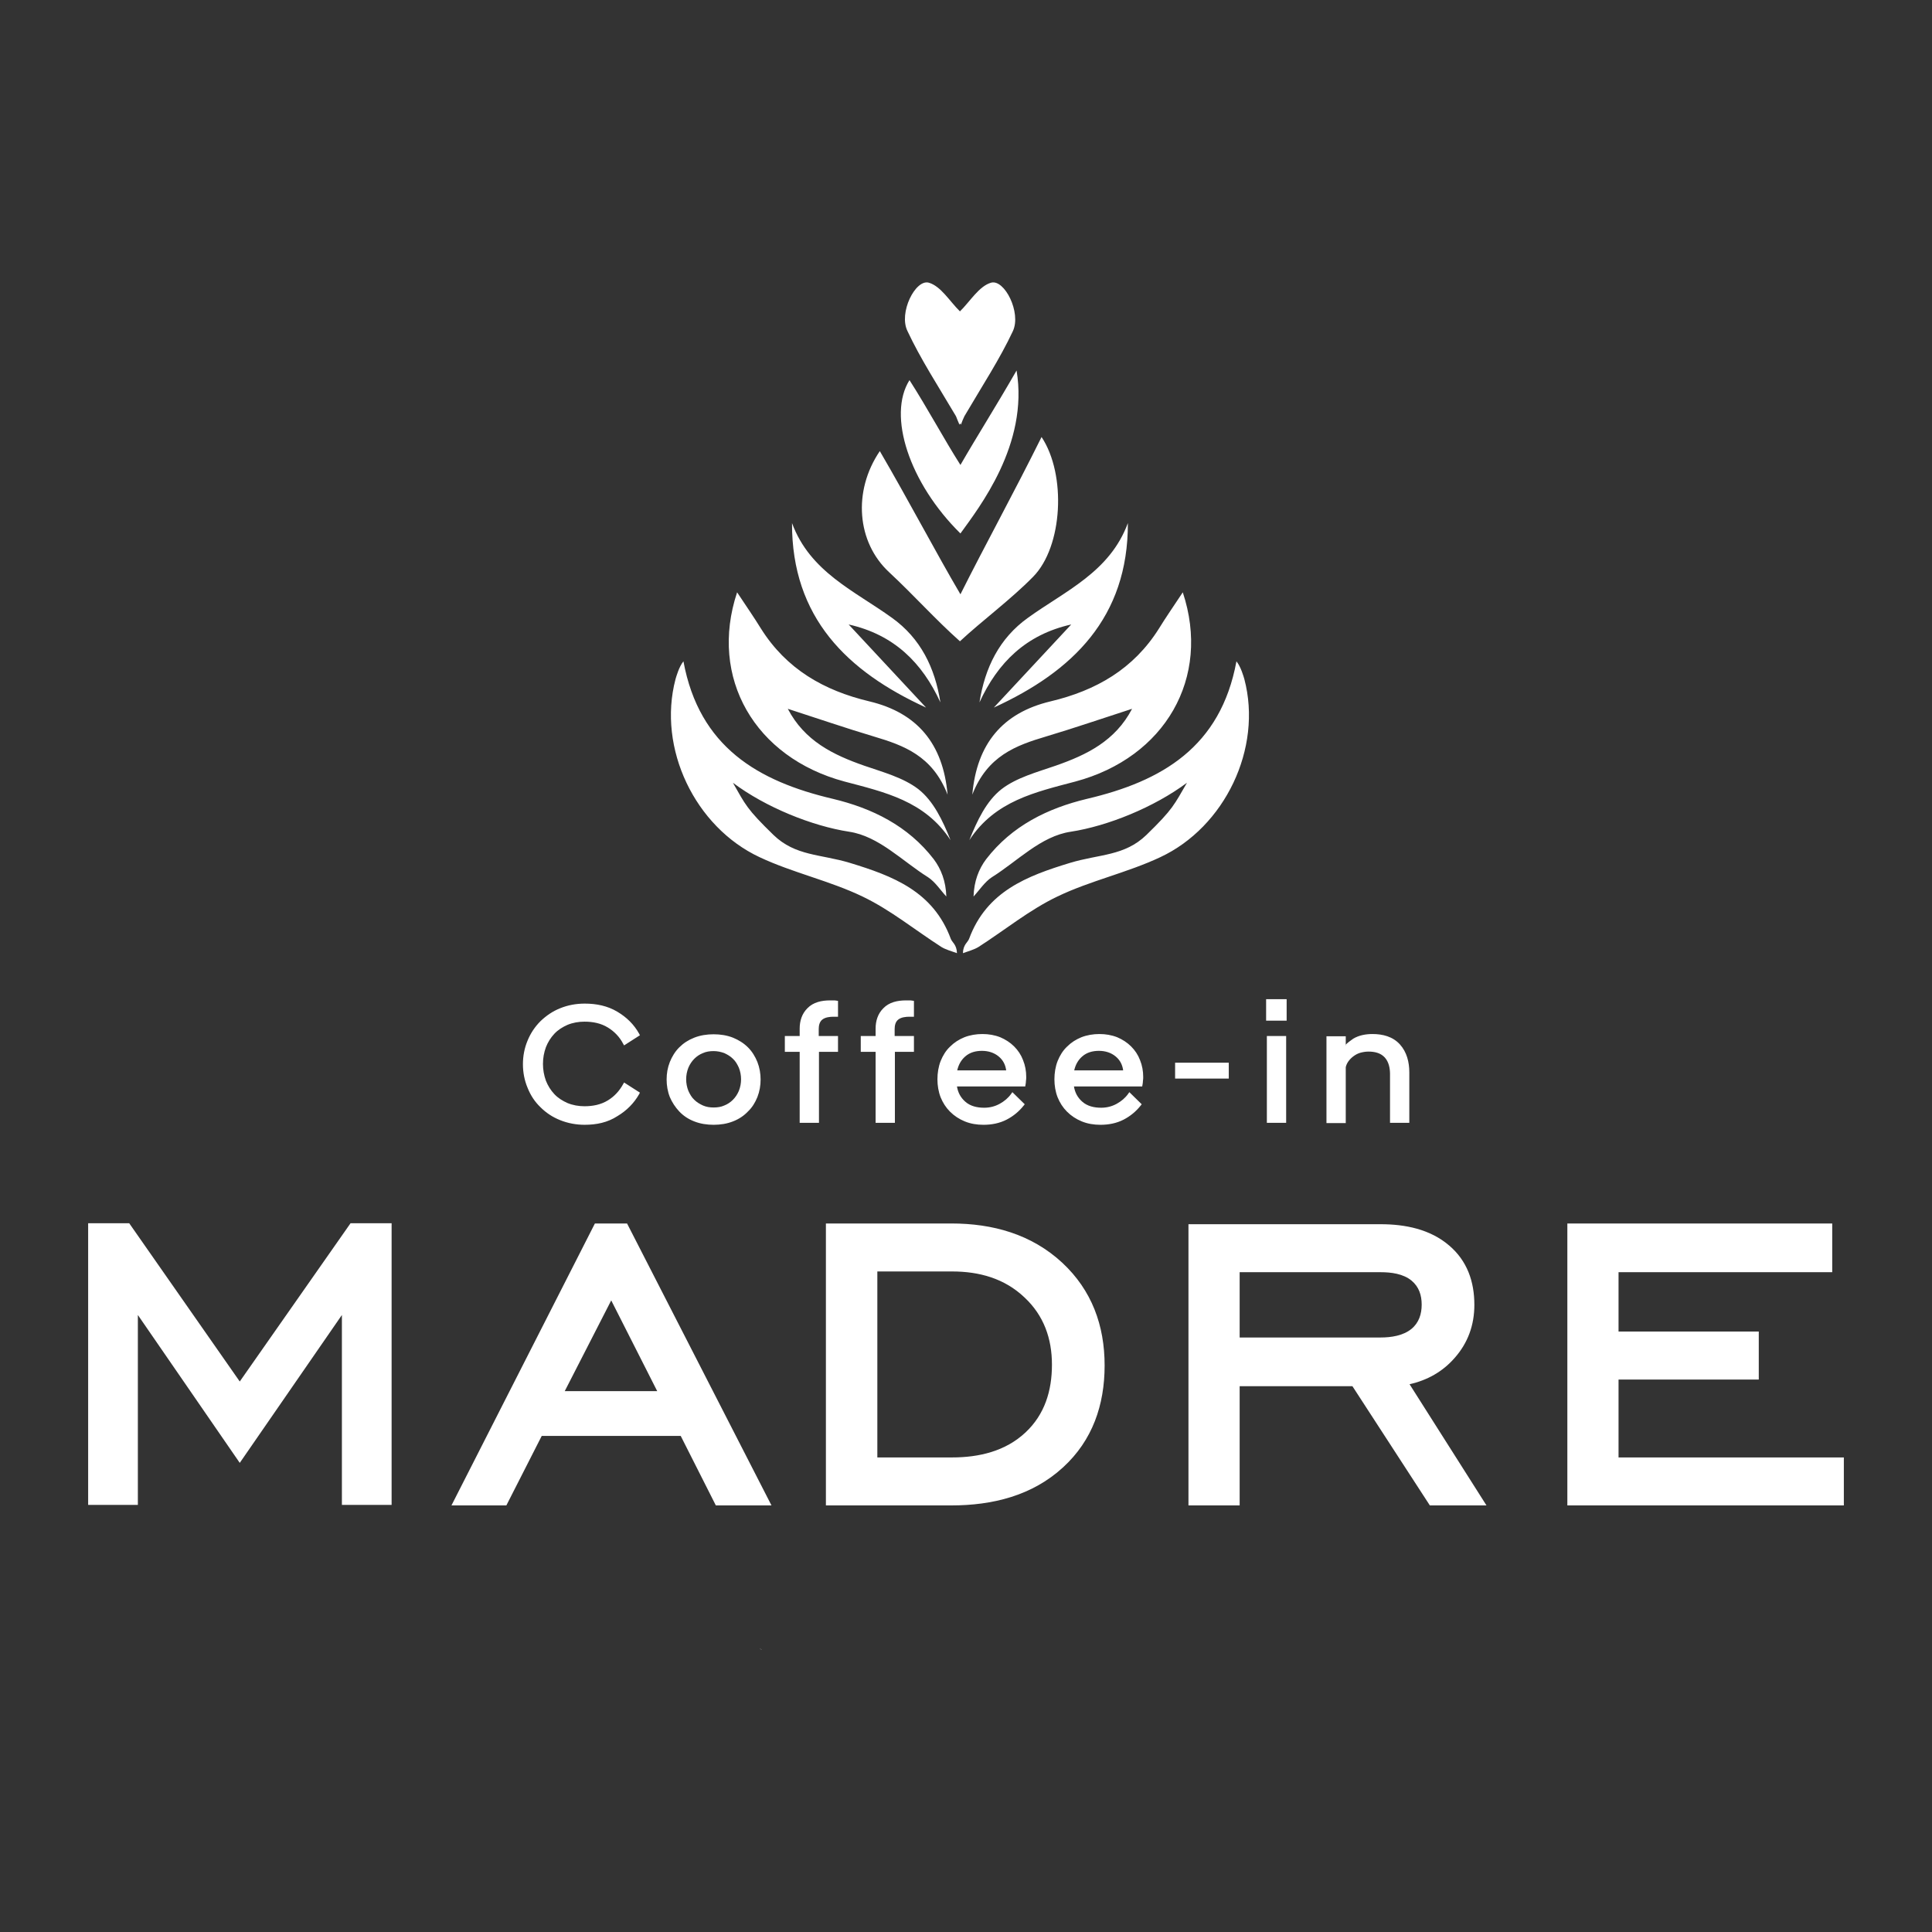
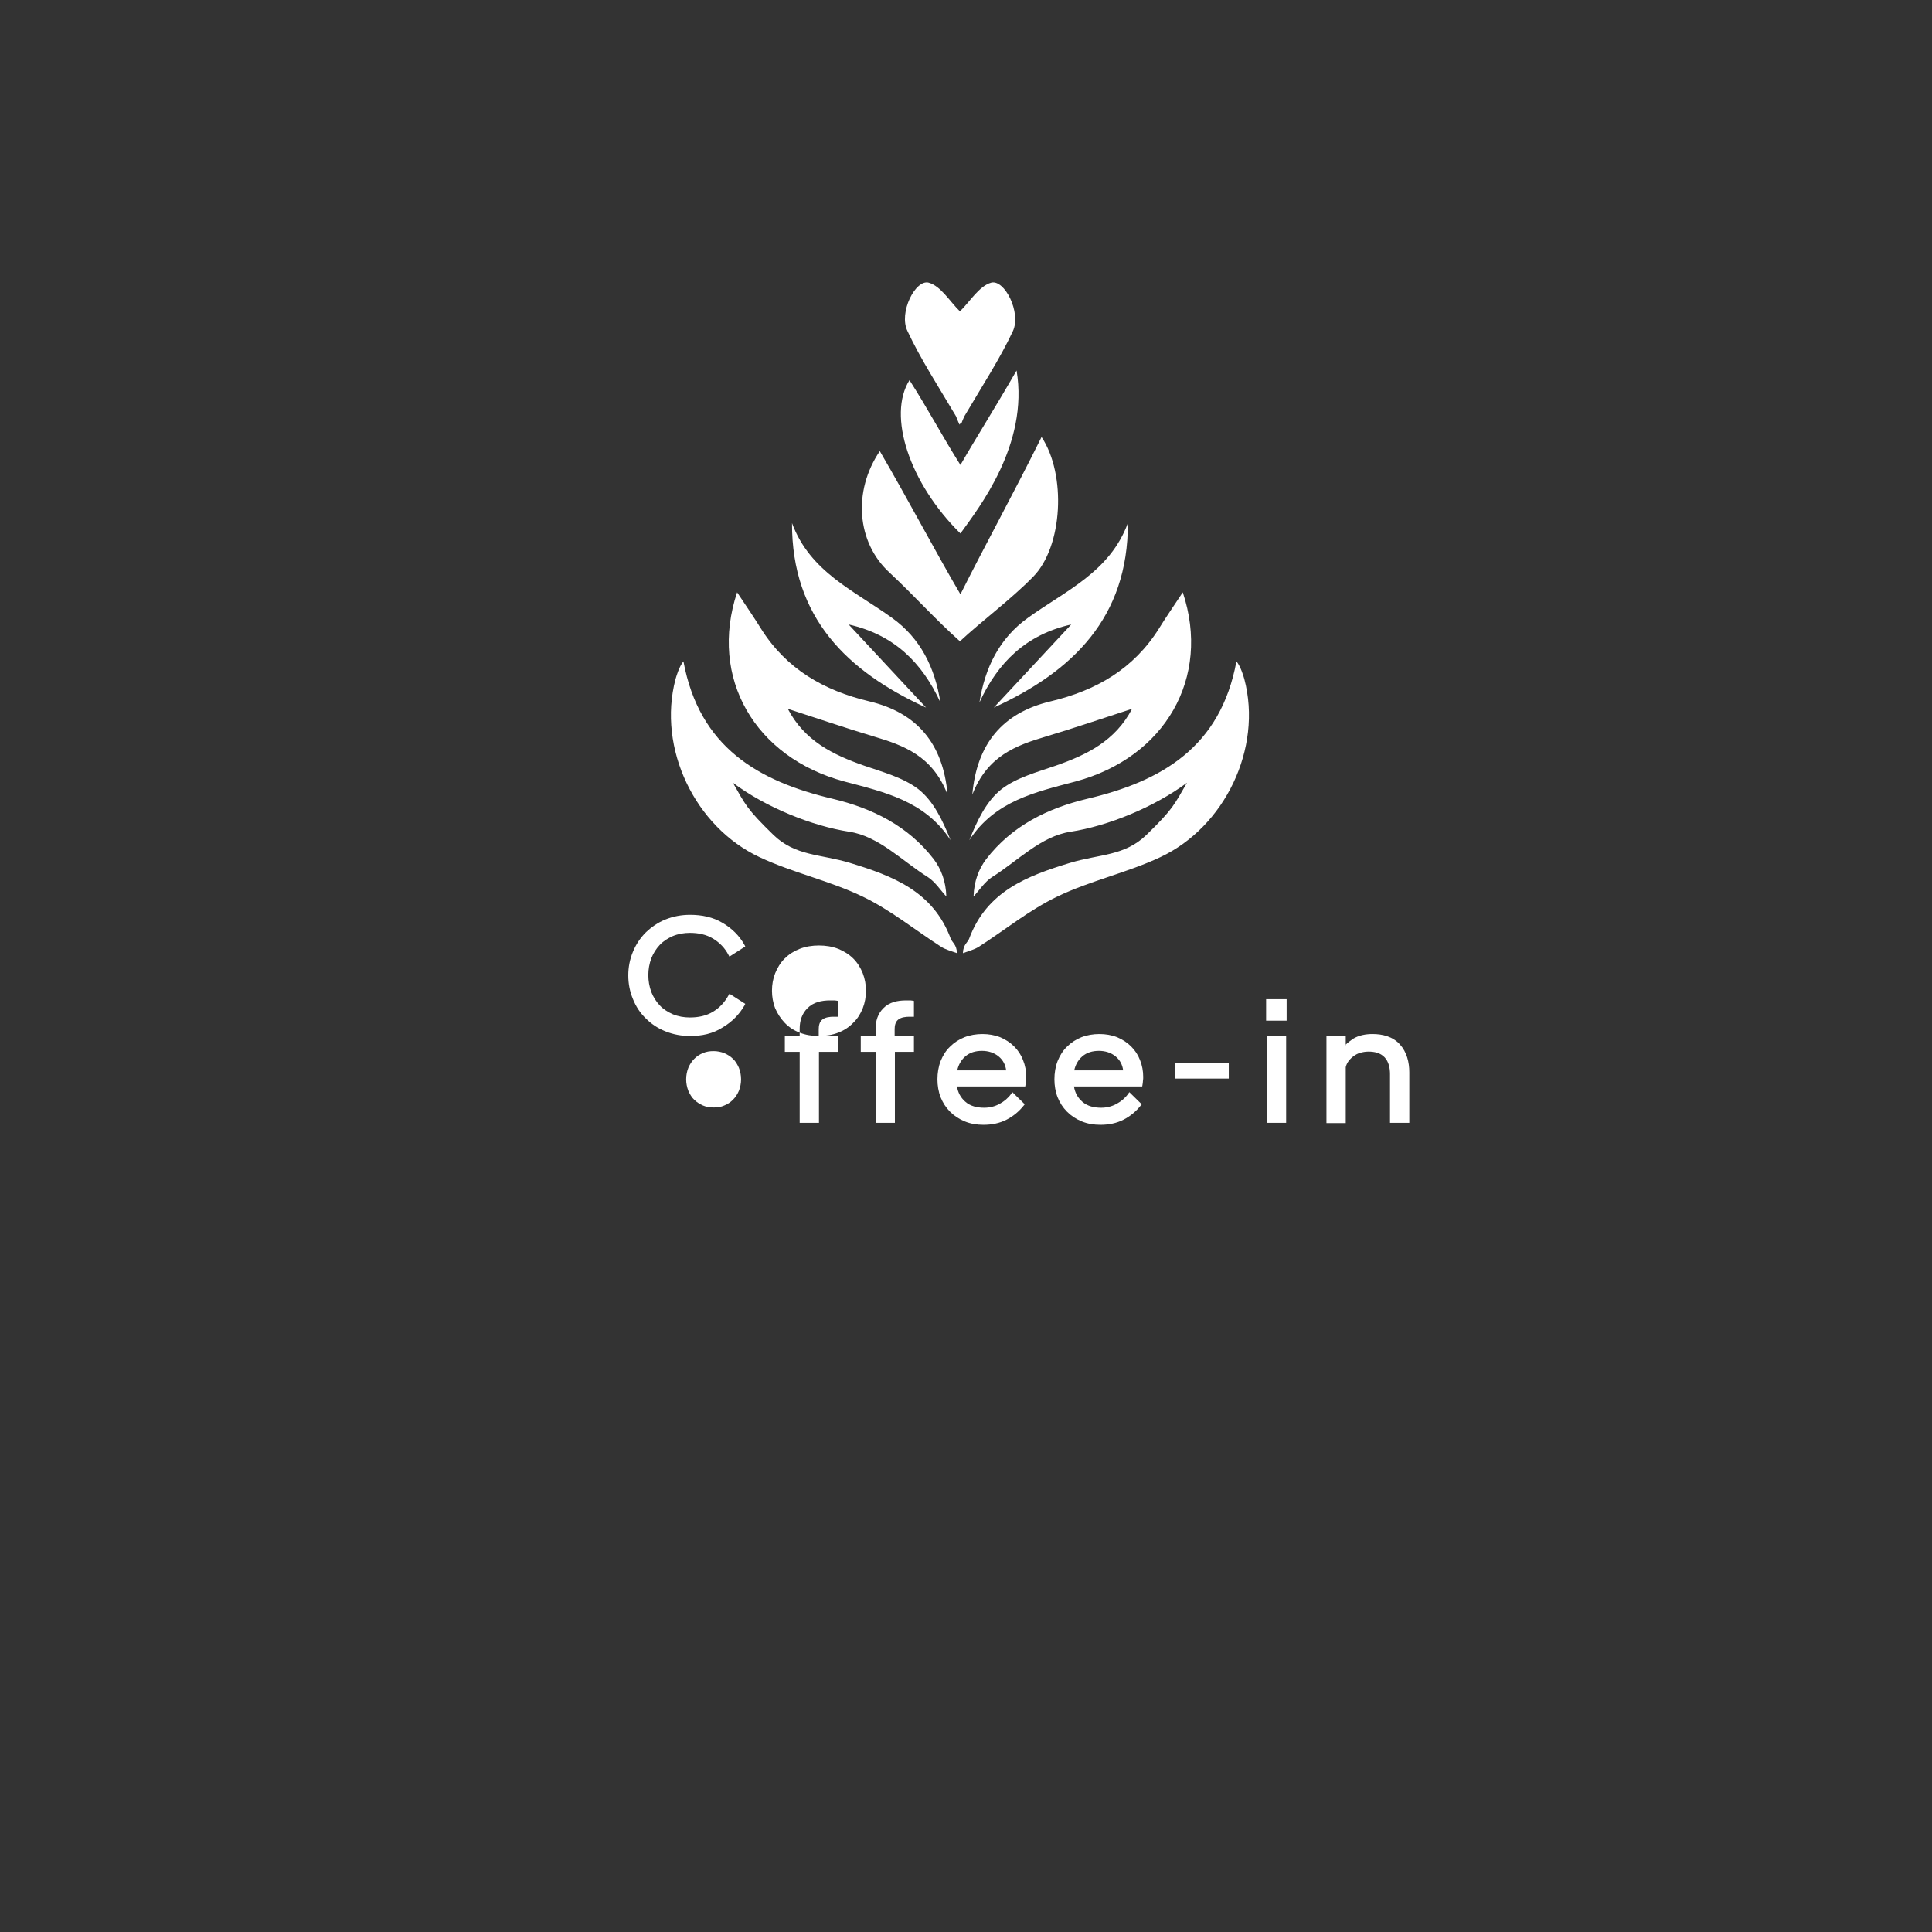
<svg xmlns="http://www.w3.org/2000/svg" xml:space="preserve" width="70.555mm" height="70.555mm" version="1.1" style="shape-rendering:geometricPrecision; text-rendering:geometricPrecision; image-rendering:optimizeQuality; fill-rule:evenodd; clip-rule:evenodd" viewBox="0 0 7055.54 7055.54">
  <rect x="0" y="0" width="7055.54" height="7055.54" fill="#333333" stroke="none" />
  <defs>
    <style type="text/css">
   
    .fil0 {fill:none}
    .fil1 {fill:white}
   
  </style>
  </defs>
  <g id="Layer_x0020_1">
    <rect class="fil0" x="-0.01" y="-0.01" width="7055.55" height="7055.55" />
    <g id="_2158779405168">
-       <path class="fil1" d="M875.57 5045.18l404.63 -578.03 149.93 0 0 1028.72 -181.54 0 0 -693.64 -373.02 540.1 -372.11 -540.1 0 693.64 -181.54 0 0 -1028.72 149.93 0 403.72 578.03zm1610.38 198.71l-507.59 0 -129.16 253.79 -200.5 0 523.84 -1029.63 117.42 0 527.46 1029.63 -203.22 0 -128.25 -253.79zm988.08 -775.84c150.83,0 292.63,38.84 405.53,143.61 107.48,100.25 154.44,228.5 154.44,374.82 0,144.51 -44.25,273.66 -151.73,372.11 -112.9,103.87 -258.31,139.09 -408.24,139.09l-457.91 0 0 -1029.63 457.91 0zm1053.11 594.3l0 435.33 -186.96 0 0 -1026.92 701.78 0c89.41,0 180.63,18.06 250.18,77.67 65.93,56 92.12,131.87 92.12,216.77 0,74.06 -23.48,139.09 -72.25,194.18 -44.26,50.58 -100.25,81.29 -164.38,95.74l280.89 442.56 -206.83 0 -282.7 -435.33 -411.85 0zm1383.68 -416.37l0 216.76 512.11 0 0 175.22 -512.11 0 0 284.5 822.8 0 0 175.22 -1009.76 0 0 -1029.63 967.31 0 0 177.93 -780.35 0zm-3848.47 434.43l337.8 0 -168 -331.47 -169.8 331.47zm1141.63 -436.24l0 678.29 272.76 0c98.45,0 195.09,-22.58 268.25,-91.22 70.44,-65.93 96.64,-152.64 96.64,-247.47 0,-95.74 -29.81,-179.74 -100.26,-245.67 -73.15,-69.54 -165.28,-94.83 -264.63,-94.83l-272.76 0 0 0.9zm1323.16 240.25l514.82 0c37.93,0 82.19,-6.32 112.9,-31.61 27.09,-22.58 37.03,-54.19 37.03,-88.52 0,-34.32 -9.94,-65.02 -37.03,-87.6 -30.71,-25.29 -74.97,-30.71 -112.9,-30.71l-514.82 0 0 238.44zm-1753.08 1134.4l0 0c2.71,1.8 4.52,3.61 5.42,4.51 0,0 0,0 0,0.91 0.91,0 1.81,-0.91 1.81,-0.91 -2.71,-0.9 -5.42,-1.8 -7.23,-4.51z" />
      <g>
-         <path class="fil1" d="M3922.91 3908.98l178.83 0c-2.71,-19.87 -10.83,-37.03 -27.09,-50.58 -17.16,-14.45 -38.84,-20.77 -61.42,-20.77 -22.58,0 -44.25,5.42 -61.42,20.77 -15.35,13.55 -24.38,30.71 -28.9,50.58l0 0zm-427.2 0l178.83 0c-2.71,-19.87 -10.84,-37.03 -27.1,-50.58 -17.16,-14.45 -38.84,-20.77 -61.41,-20.77 -22.58,0 -44.26,5.42 -61.42,20.77 -15.36,13.55 -24.39,30.71 -28.9,50.58zm-889.64 135.48c13.55,0 27.1,-1.81 38.84,-7.23 11.74,-4.51 22.58,-11.74 31.61,-20.77 9.03,-9.03 16.26,-19.87 21.68,-32.52 5.41,-13.54 8.12,-28 8.12,-42.45 0,-14.45 -2.71,-28.9 -8.12,-42.45 -5.42,-11.74 -11.75,-23.48 -21.68,-32.51 -9.03,-9.03 -19.87,-15.35 -31.61,-20.77 -12.65,-4.52 -25.29,-7.23 -38.84,-7.23 -13.55,0 -27.09,1.81 -38.84,7.23 -11.74,4.51 -22.58,11.74 -31.61,20.77 -9.03,9.03 -16.25,19.87 -21.67,32.51 -5.42,13.55 -8.13,28 -8.13,42.45 0,14.45 2.71,28.91 8.13,42.45 5.42,11.74 11.74,23.49 21.67,32.52 9.03,9.03 19.87,15.35 31.61,20.77 12.65,5.42 25.29,7.23 38.84,7.23zm2306.73 -227.61c8.13,-9.03 18.97,-16.25 28.9,-23.48 20.78,-12.64 46.07,-17.16 70.45,-17.16 37.03,0 74.06,9.03 100.26,37.94 25.29,27.99 34.32,65.02 34.32,102.05l0 184.25 -70.45 0 0 -177.92c0,-21.68 -4.52,-45.16 -19.87,-61.42 -15.36,-16.26 -37.03,-20.77 -58.71,-20.77 -10.84,0 -20.77,1.8 -30.71,4.51 -9.03,2.71 -17.16,7.23 -24.38,12.65 -7.23,5.42 -12.65,10.84 -18.07,18.06 -4.51,6.32 -8.12,13.55 -9.93,21.68l0 204.12 -70.45 0 0 -317.02 70.45 0 0 32.51 -1.81 0zm-289.02 -167.99l74.97 0 0 78.58 -74.97 0 0 -78.58zm2.71 134.58l70.45 0 0 317.01 -70.45 0 0 -317.01zm-335.08 97.54l195.99 0 0 57.8 -195.99 0 0 -57.8zm-369.4 86.71c3.61,21.67 12.64,39.74 29.8,55.09 18.97,17.16 44.26,22.58 69.55,22.58 19.87,0 38.84,-4.52 56.9,-14.45 16.26,-9.03 30.71,-20.77 41.55,-36.13l4.51 -6.32 45.16 44.26 -3.61 4.51c-17.16,21.68 -37.93,38.84 -62.32,51.48 -26.19,13.55 -55.09,18.97 -84.9,18.97 -23.48,0 -46.97,-3.61 -68.64,-12.64 -19.87,-8.13 -37.94,-19.87 -53.29,-35.23 -15.35,-15.35 -26.19,-32.51 -34.32,-52.38 -8.13,-20.78 -11.74,-43.36 -11.74,-65.94 0,-22.58 3.61,-46.06 11.74,-66.83 8.13,-19.87 18.97,-37.94 34.32,-52.39 15.35,-15.35 32.52,-26.19 52.39,-34.32 20.77,-8.13 43.35,-11.74 65.93,-11.74 22.58,0 44.25,3.61 65.03,11.74 18.96,8.13 36.12,18.97 50.58,33.42 14.45,14.45 25.28,30.71 32.51,49.68 8.13,19.87 11.74,40.64 11.74,61.41 0,4.52 0,9.94 -0.9,14.45 0,5.42 -0.91,9.94 -1.81,15.36l-0.9 5.42 -249.28 0zm-427.21 0c3.62,21.67 12.65,39.74 29.81,55.09 18.97,17.16 44.25,22.58 69.54,22.58 19.87,0 38.84,-4.52 56.9,-14.45 16.26,-9.03 30.71,-20.77 41.55,-36.13l4.52 -6.32 45.16 44.26 -3.62 4.51c-17.16,21.68 -37.93,38.84 -62.32,51.48 -26.19,13.55 -55.09,18.97 -84.9,18.97 -23.48,0 -46.96,-3.61 -68.64,-12.64 -19.87,-8.13 -37.93,-19.87 -53.29,-35.23 -15.35,-15.35 -26.19,-32.51 -34.32,-52.38 -8.12,-20.78 -11.74,-43.36 -11.74,-65.94 0,-22.58 3.62,-46.06 11.74,-66.83 8.13,-19.87 18.97,-37.94 34.32,-52.39 15.36,-15.35 32.52,-26.19 52.39,-34.32 20.77,-8.13 43.35,-11.74 65.93,-11.74 22.58,0 44.26,3.61 65.03,11.74 18.97,8.13 36.13,18.97 50.58,33.42 14.45,14.45 25.29,30.71 32.51,49.68 8.13,19.87 11.75,40.64 11.75,61.41 0,4.52 0,9.94 -0.91,14.45 0,5.42 -0.9,9.94 -1.8,15.36l-0.91 5.42 -249.28 0zm-226.7 -184.25l69.55 0 0 57.8 -69.55 0 0 259.21 -70.44 0 0 -259.21 -54.19 0 0 -57.8 54.19 0 0 -27.1c0,-28 8.12,-54.19 28,-74.06 21.67,-22.58 52.38,-28.9 83.09,-28.9 3.61,0 8.13,0 11.74,0 3.61,0 8.13,0 11.74,0.9l5.42 0.9 0 57.81 -16.26 0c-13.55,0 -30.71,1.8 -41.54,10.84 -9.94,8.13 -12.65,21.67 -12.65,34.32l0 25.29 0.9 0zm-277.27 0l69.54 0 0 57.8 -69.54 0 0 259.21 -70.45 0 0 -259.21 -54.19 0 0 -57.8 54.19 0 0 -27.1c0,-28 8.13,-54.19 28,-74.06 21.67,-22.58 52.38,-28.9 83.09,-28.9 3.61,0 8.13,0 11.74,0 3.61,0 8.13,0 11.74,0.9l5.42 0.9 0 57.81 -16.25 0c-13.55,0 -30.71,1.8 -41.55,10.84 -9.94,8.13 -12.65,21.67 -12.65,34.32l0 25.29 0.91 0zm-384.76 324.24c-24.39,0 -48.77,-3.61 -71.35,-12.64 -20.77,-8.13 -38.84,-19.87 -54.19,-36.13 -14.45,-15.36 -26.19,-33.42 -34.32,-52.39 -8.13,-20.77 -11.74,-42.45 -11.74,-64.12 0,-22.58 3.61,-43.36 11.74,-64.13 8.13,-19.87 18.96,-37.93 34.32,-53.29 15.35,-15.35 33.42,-27.09 54.19,-35.22 22.58,-9.03 46.96,-12.65 71.35,-12.65 24.39,0 48.77,3.62 71.35,12.65 19.87,8.13 38.84,19.87 54.19,35.22 15.36,15.36 26.2,33.42 34.32,53.29 8.13,20.77 11.75,42.45 11.75,64.13 0,21.67 -3.62,43.35 -11.75,64.12 -8.12,19.87 -18.96,37.94 -34.32,52.39 -15.35,16.26 -33.41,28 -54.19,36.13 -22.58,9.03 -46.96,12.64 -71.35,12.64zm-470.56 0c-30.71,0 -61.41,-5.42 -90.32,-17.16 -27.09,-10.84 -50.57,-26.19 -71.35,-46.97 -20.77,-19.87 -36.13,-43.35 -46.96,-70.44 -11.74,-28 -17.16,-56.91 -17.16,-86.71 0,-29.81 5.42,-58.71 17.16,-86.71 10.83,-26.19 26.19,-49.67 46.96,-70.44 20.78,-19.87 44.26,-36.13 71.35,-46.97 28.91,-11.74 58.71,-17.16 90.32,-17.16 42.45,0 83.1,8.13 119.22,29.8 33.42,19.87 60.52,46.07 79.48,80.39l2.71 5.42 -57.8 37.03 -3.61 -6.32c-12.65,-24.39 -31.62,-44.26 -55.1,-58.71 -26.19,-16.26 -56,-21.68 -85.8,-21.68 -21.68,0 -42.45,3.61 -62.32,11.74 -18.06,8.13 -34.32,18.07 -47.87,32.52 -13.55,14.45 -23.48,30.71 -30.71,48.77 -7.22,19.87 -10.84,39.74 -10.84,61.42 0,20.77 3.62,41.54 10.84,61.41 7.23,18.07 17.16,34.32 30.71,48.77 13.55,14.46 29.81,24.39 47.87,32.52 19.87,8.13 40.64,11.74 62.32,11.74 29.8,0 59.61,-5.42 85.8,-21.68 23.48,-14.45 41.55,-34.32 55.1,-58.7l3.61 -6.32 57.8 37.03 -2.71 5.41c-18.96,33.42 -46.06,60.52 -79.48,80.39 -36.12,23.48 -76.77,31.61 -119.22,31.61z" />
+         <path class="fil1" d="M3922.91 3908.98l178.83 0c-2.71,-19.87 -10.83,-37.03 -27.09,-50.58 -17.16,-14.45 -38.84,-20.77 -61.42,-20.77 -22.58,0 -44.25,5.42 -61.42,20.77 -15.35,13.55 -24.38,30.71 -28.9,50.58l0 0zm-427.2 0l178.83 0c-2.71,-19.87 -10.84,-37.03 -27.1,-50.58 -17.16,-14.45 -38.84,-20.77 -61.41,-20.77 -22.58,0 -44.26,5.42 -61.42,20.77 -15.36,13.55 -24.39,30.71 -28.9,50.58zm-889.64 135.48c13.55,0 27.1,-1.81 38.84,-7.23 11.74,-4.51 22.58,-11.74 31.61,-20.77 9.03,-9.03 16.26,-19.87 21.68,-32.52 5.41,-13.54 8.12,-28 8.12,-42.45 0,-14.45 -2.71,-28.9 -8.12,-42.45 -5.42,-11.74 -11.75,-23.48 -21.68,-32.51 -9.03,-9.03 -19.87,-15.35 -31.61,-20.77 -12.65,-4.52 -25.29,-7.23 -38.84,-7.23 -13.55,0 -27.09,1.81 -38.84,7.23 -11.74,4.51 -22.58,11.74 -31.61,20.77 -9.03,9.03 -16.25,19.87 -21.67,32.51 -5.42,13.55 -8.13,28 -8.13,42.45 0,14.45 2.71,28.91 8.13,42.45 5.42,11.74 11.74,23.49 21.67,32.52 9.03,9.03 19.87,15.35 31.61,20.77 12.65,5.42 25.29,7.23 38.84,7.23zm2306.73 -227.61c8.13,-9.03 18.97,-16.25 28.9,-23.48 20.78,-12.64 46.07,-17.16 70.45,-17.16 37.03,0 74.06,9.03 100.26,37.94 25.29,27.99 34.32,65.02 34.32,102.05l0 184.25 -70.45 0 0 -177.92c0,-21.68 -4.52,-45.16 -19.87,-61.42 -15.36,-16.26 -37.03,-20.77 -58.71,-20.77 -10.84,0 -20.77,1.8 -30.71,4.51 -9.03,2.71 -17.16,7.23 -24.38,12.65 -7.23,5.42 -12.65,10.84 -18.07,18.06 -4.51,6.32 -8.12,13.55 -9.93,21.68l0 204.12 -70.45 0 0 -317.02 70.45 0 0 32.51 -1.81 0zm-289.02 -167.99l74.97 0 0 78.58 -74.97 0 0 -78.58zm2.71 134.58l70.45 0 0 317.01 -70.45 0 0 -317.01zm-335.08 97.54l195.99 0 0 57.8 -195.99 0 0 -57.8zm-369.4 86.71c3.61,21.67 12.64,39.74 29.8,55.09 18.97,17.16 44.26,22.58 69.55,22.58 19.87,0 38.84,-4.52 56.9,-14.45 16.26,-9.03 30.71,-20.77 41.55,-36.13l4.51 -6.32 45.16 44.26 -3.61 4.51c-17.16,21.68 -37.93,38.84 -62.32,51.48 -26.19,13.55 -55.09,18.97 -84.9,18.97 -23.48,0 -46.97,-3.61 -68.64,-12.64 -19.87,-8.13 -37.94,-19.87 -53.29,-35.23 -15.35,-15.35 -26.19,-32.51 -34.32,-52.38 -8.13,-20.78 -11.74,-43.36 -11.74,-65.94 0,-22.58 3.61,-46.06 11.74,-66.83 8.13,-19.87 18.97,-37.94 34.32,-52.39 15.35,-15.35 32.52,-26.19 52.39,-34.32 20.77,-8.13 43.35,-11.74 65.93,-11.74 22.58,0 44.25,3.61 65.03,11.74 18.96,8.13 36.12,18.97 50.58,33.42 14.45,14.45 25.28,30.71 32.51,49.68 8.13,19.87 11.74,40.64 11.74,61.41 0,4.52 0,9.94 -0.9,14.45 0,5.42 -0.91,9.94 -1.81,15.36l-0.9 5.42 -249.28 0zm-427.21 0c3.62,21.67 12.65,39.74 29.81,55.09 18.97,17.16 44.25,22.58 69.54,22.58 19.87,0 38.84,-4.52 56.9,-14.45 16.26,-9.03 30.71,-20.77 41.55,-36.13l4.52 -6.32 45.16 44.26 -3.62 4.51c-17.16,21.68 -37.93,38.84 -62.32,51.48 -26.19,13.55 -55.09,18.97 -84.9,18.97 -23.48,0 -46.96,-3.61 -68.64,-12.64 -19.87,-8.13 -37.93,-19.87 -53.29,-35.23 -15.35,-15.35 -26.19,-32.51 -34.32,-52.38 -8.12,-20.78 -11.74,-43.36 -11.74,-65.94 0,-22.58 3.62,-46.06 11.74,-66.83 8.13,-19.87 18.97,-37.94 34.32,-52.39 15.36,-15.35 32.52,-26.19 52.39,-34.32 20.77,-8.13 43.35,-11.74 65.93,-11.74 22.58,0 44.26,3.61 65.03,11.74 18.97,8.13 36.13,18.97 50.58,33.42 14.45,14.45 25.29,30.71 32.51,49.68 8.13,19.87 11.75,40.64 11.75,61.41 0,4.52 0,9.94 -0.91,14.45 0,5.42 -0.9,9.94 -1.8,15.36l-0.91 5.42 -249.28 0zm-226.7 -184.25l69.55 0 0 57.8 -69.55 0 0 259.21 -70.44 0 0 -259.21 -54.19 0 0 -57.8 54.19 0 0 -27.1c0,-28 8.12,-54.19 28,-74.06 21.67,-22.58 52.38,-28.9 83.09,-28.9 3.61,0 8.13,0 11.74,0 3.61,0 8.13,0 11.74,0.9l5.42 0.9 0 57.81 -16.26 0c-13.55,0 -30.71,1.8 -41.54,10.84 -9.94,8.13 -12.65,21.67 -12.65,34.32l0 25.29 0.9 0zm-277.27 0l69.54 0 0 57.8 -69.54 0 0 259.21 -70.45 0 0 -259.21 -54.19 0 0 -57.8 54.19 0 0 -27.1c0,-28 8.13,-54.19 28,-74.06 21.67,-22.58 52.38,-28.9 83.09,-28.9 3.61,0 8.13,0 11.74,0 3.61,0 8.13,0 11.74,0.9l5.42 0.9 0 57.81 -16.25 0c-13.55,0 -30.71,1.8 -41.55,10.84 -9.94,8.13 -12.65,21.67 -12.65,34.32l0 25.29 0.91 0zc-24.39,0 -48.77,-3.61 -71.35,-12.64 -20.77,-8.13 -38.84,-19.87 -54.19,-36.13 -14.45,-15.36 -26.19,-33.42 -34.32,-52.39 -8.13,-20.77 -11.74,-42.45 -11.74,-64.12 0,-22.58 3.61,-43.36 11.74,-64.13 8.13,-19.87 18.96,-37.93 34.32,-53.29 15.35,-15.35 33.42,-27.09 54.19,-35.22 22.58,-9.03 46.96,-12.65 71.35,-12.65 24.39,0 48.77,3.62 71.35,12.65 19.87,8.13 38.84,19.87 54.19,35.22 15.36,15.36 26.2,33.42 34.32,53.29 8.13,20.77 11.75,42.45 11.75,64.13 0,21.67 -3.62,43.35 -11.75,64.12 -8.12,19.87 -18.96,37.94 -34.32,52.39 -15.35,16.26 -33.41,28 -54.19,36.13 -22.58,9.03 -46.96,12.64 -71.35,12.64zm-470.56 0c-30.71,0 -61.41,-5.42 -90.32,-17.16 -27.09,-10.84 -50.57,-26.19 -71.35,-46.97 -20.77,-19.87 -36.13,-43.35 -46.96,-70.44 -11.74,-28 -17.16,-56.91 -17.16,-86.71 0,-29.81 5.42,-58.71 17.16,-86.71 10.83,-26.19 26.19,-49.67 46.96,-70.44 20.78,-19.87 44.26,-36.13 71.35,-46.97 28.91,-11.74 58.71,-17.16 90.32,-17.16 42.45,0 83.1,8.13 119.22,29.8 33.42,19.87 60.52,46.07 79.48,80.39l2.71 5.42 -57.8 37.03 -3.61 -6.32c-12.65,-24.39 -31.62,-44.26 -55.1,-58.71 -26.19,-16.26 -56,-21.68 -85.8,-21.68 -21.68,0 -42.45,3.61 -62.32,11.74 -18.06,8.13 -34.32,18.07 -47.87,32.52 -13.55,14.45 -23.48,30.71 -30.71,48.77 -7.22,19.87 -10.84,39.74 -10.84,61.42 0,20.77 3.62,41.54 10.84,61.41 7.23,18.07 17.16,34.32 30.71,48.77 13.55,14.46 29.81,24.39 47.87,32.52 19.87,8.13 40.64,11.74 62.32,11.74 29.8,0 59.61,-5.42 85.8,-21.68 23.48,-14.45 41.55,-34.32 55.1,-58.7l3.61 -6.32 57.8 37.03 -2.71 5.41c-18.96,33.42 -46.06,60.52 -79.48,80.39 -36.12,23.48 -76.77,31.61 -119.22,31.61z" />
      </g>
      <g>
        <path class="fil1" d="M4319.41 2163.13c-35.22,53.28 -62.32,92.12 -86.71,131.86 -93.02,148.12 -229.4,226.7 -396.49,266.44 -174.32,41.55 -269.15,154.44 -285.41,340.5 55.1,-141.8 159.86,-179.73 269.15,-212.25 102.96,-30.71 205.02,-65.93 314.31,-101.16 -61.42,117.42 -165.28,168 -279.09,207.74 -67.73,23.48 -142.7,43.35 -197.79,85.8 -55.1,43.35 -88.52,113.8 -117.42,186.06 93.93,-143.61 241.15,-175.22 387.47,-214.06 326.95,-87.61 495.85,-378.43 391.98,-690.93l0 0zm-565.39 93.02c-104.77,74.97 -157.16,182.45 -177.03,308.89 66.84,-145.41 169.8,-247.47 335.08,-284.5 -93.93,101.16 -188.76,202.31 -282.69,303.47 288.11,-131.87 490.43,-328.76 489.52,-673.78 -65.93,178.83 -228.5,247.48 -364.88,345.92zm-1062.15 -93.02c35.23,53.28 62.32,92.12 86.71,131.86 93.03,148.12 229.41,226.7 396.5,266.44 174.31,41.55 269.15,154.44 285.4,340.5 -55.09,-141.8 -159.86,-179.73 -269.15,-212.25 -102.96,-30.71 -205.02,-65.93 -314.3,-101.16 61.41,117.42 165.28,168 279.08,207.74 67.74,23.48 142.7,43.35 197.8,85.8 55.09,43.35 88.51,113.8 117.41,186.06 -93.93,-143.61 -241.15,-175.22 -387.46,-214.06 -326.96,-87.61 -495.85,-378.43 -391.99,-690.93zm565.4 93.02c104.77,74.97 157.15,182.45 177.02,308.89 -66.84,-145.41 -169.8,-247.47 -335.08,-284.5 93.93,101.16 188.76,202.31 282.7,303.47 -288.12,-131.87 -490.43,-328.76 -489.53,-673.78 65.93,178.83 228.51,247.48 364.89,345.92zm-44.26 -608.74c107.48,184.25 203.22,367.59 294.44,522.94 86.7,-173.41 196.89,-373.92 296.24,-574.42 91.22,137.28 77.68,400.11 -30.71,510.29 -80.38,82.19 -187.86,161.67 -267.34,235.74 -91.22,-81.29 -166.18,-166.19 -258.31,-251.99 -118.32,-109.29 -133.67,-296.25 -34.32,-442.56zm108.38 -259.22c68.64,107.48 124.64,213.15 186.06,309.8 58.71,-102.06 130.96,-215.87 205.02,-345.02 45.16,270.05 -138.19,502.17 -205.02,595.2 -186.96,-184.25 -267.34,-430.82 -186.06,-559.98zm70.45 -355.85c44.26,12.64 76.77,68.64 113.8,104.77 0,0 0,0 0,0 0,0 0,0 0,0 37.03,-36.13 69.55,-92.13 113.8,-104.77 48.78,-13.55 111.09,109.28 79.48,177.02 -47.87,102.06 -110.19,196.9 -177.02,310.7 -4.52,9.93 -9.03,19.87 -12.65,30.71 -0.9,-1.81 -1.8,-2.71 -2.7,-4.52 -0.91,1.81 -1.81,2.71 -2.71,4.52 -4.52,-10.84 -9.04,-20.78 -12.65,-30.71 -66.83,-112.9 -129.15,-208.64 -177.02,-310.7 -33.42,-66.83 28.9,-190.57 77.67,-177.02zm181.54 2425.95c95.74,-61.42 186.06,-135.48 288.12,-184.25 120.12,-57.8 254.69,-86.7 375.72,-143.61 235.73,-110.18 373.92,-397.4 307.08,-650.29 -2.71,-9.03 -12.64,-45.16 -28.9,-65.03 -57.8,313.41 -272.76,438.05 -545.52,502.17 -143.61,34.32 -274.57,98.45 -368.5,220.38 -27.1,36.13 -44.26,80.38 -46.06,136.38 21.67,-23.48 40.64,-53.29 66.83,-70.45 93.93,-58.7 178.83,-149.93 288.12,-166.18 135.48,-20.78 304.37,-89.42 424.49,-178.83 -46.96,80.38 -49.67,94.83 -148.12,190.57 -80.38,77.67 -171.6,69.54 -279.08,102.06 -157.16,47.87 -304.37,103.86 -368.5,277.28 -4.52,12.64 -21.68,20.77 -22.58,52.38 19.87,-7.23 40.64,-12.64 56.9,-22.58zm-135.48 0c-95.73,-61.42 -186.05,-135.48 -288.11,-184.25 -120.13,-57.8 -254.7,-86.7 -375.73,-143.61 -235.73,-110.18 -373.91,-397.4 -307.08,-650.29 2.71,-9.03 12.65,-45.16 28.9,-65.03 57.81,313.41 272.76,438.05 545.53,502.17 143.6,34.32 274.56,98.45 368.49,220.38 27.1,36.13 44.26,80.38 46.07,136.38 -21.68,-23.48 -40.65,-53.29 -66.84,-70.45 -93.93,-58.7 -179.73,-149.93 -288.11,-166.18 -135.48,-20.78 -305.28,-89.42 -424.5,-178.83 46.06,80.38 49.67,94.83 148.12,190.57 80.38,77.67 171.61,69.54 279.09,102.06 157.15,47.87 304.37,103.86 368.49,277.28 4.52,12.64 21.68,20.77 22.58,52.38 -19.87,-7.23 -40.64,-12.64 -56.9,-22.58z" />
      </g>
    </g>
  </g>
</svg>